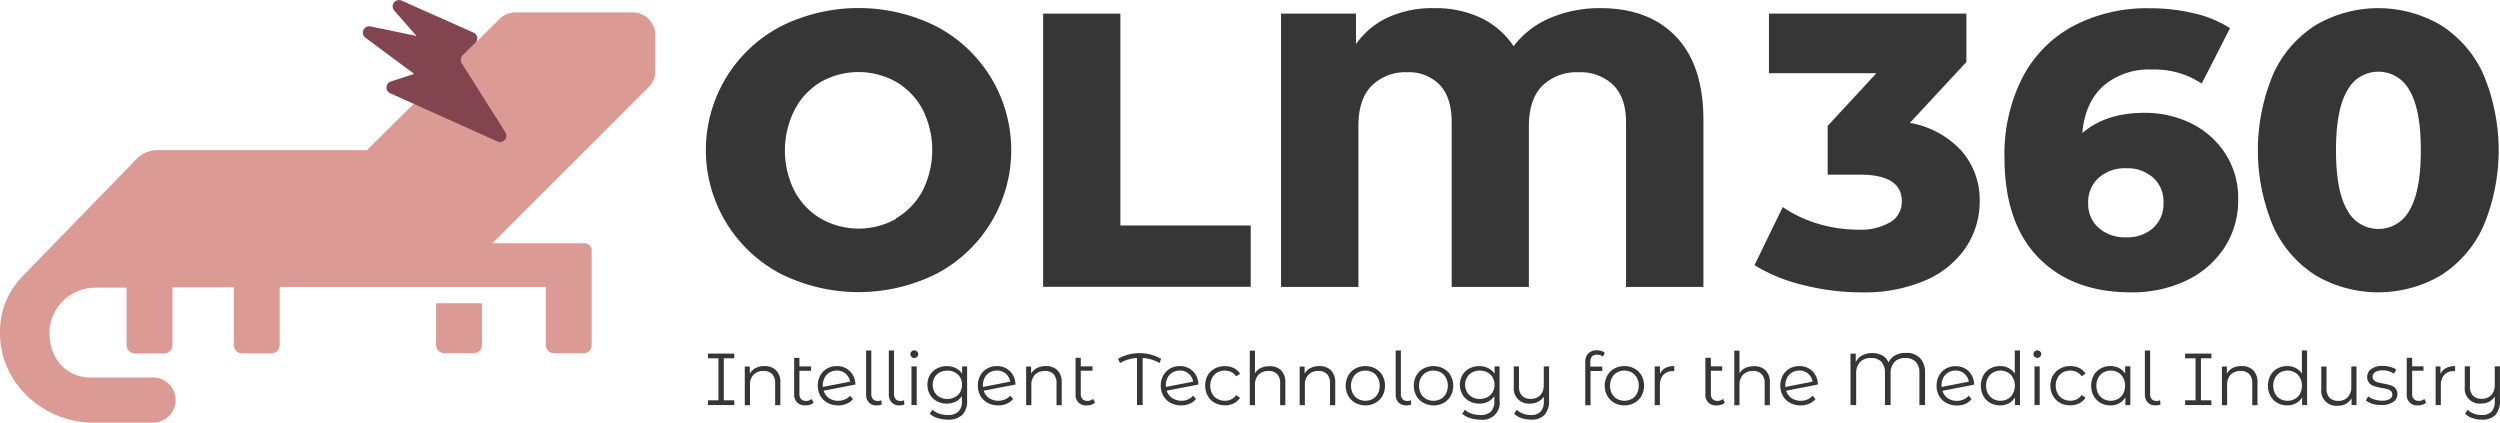
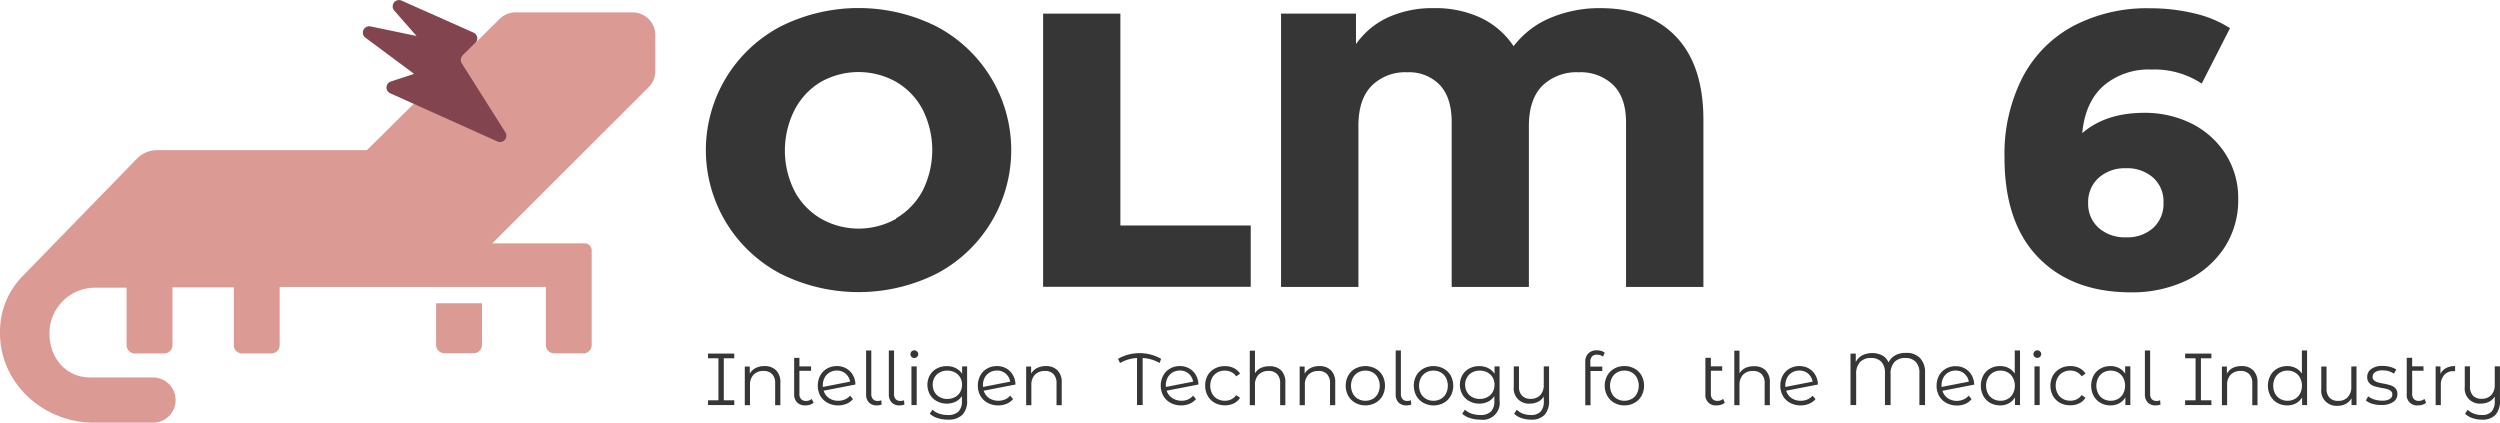
<svg xmlns="http://www.w3.org/2000/svg" id="Capa_1" data-name="Capa 1" viewBox="0 0 442.04 74.75">
  <defs>
    <style>.cls-1{fill:#373636;}.cls-2{fill:#dc9a95;}.cls-3{fill:#82454f;}</style>
  </defs>
  <path class="cls-1" d="M327.47,323.94v7.43h1.85v.84h-4.64v-.84h1.84v-7.43h-1.84v-.83h4.64v.83Z" transform="translate(-199.49 -260.59)" />
  <path class="cls-1" d="M336.71,326.06a2.92,2.92,0,0,1,.76,2.18v4h-.92v-3.88a2.23,2.23,0,0,0-.54-1.62,2,2,0,0,0-1.52-.56,2.38,2.38,0,0,0-1.75.65,2.54,2.54,0,0,0-.64,1.82v3.59h-.92v-6.84h.88v1.26a2.53,2.53,0,0,1,1.05-1,3.31,3.31,0,0,1,1.55-.34A2.79,2.79,0,0,1,336.71,326.06Z" transform="translate(-199.49 -260.59)" />
  <path class="cls-1" d="M343.35,331.79a1.9,1.9,0,0,1-.64.36,2.61,2.61,0,0,1-.79.12,2,2,0,0,1-1.49-.52,2,2,0,0,1-.52-1.47v-6.41h.93v1.5h2.06v.78h-2.06v4.08a1.3,1.3,0,0,0,.3.93,1.15,1.15,0,0,0,.87.32,1.48,1.48,0,0,0,1-.35Z" transform="translate(-199.49 -260.59)" />
  <path class="cls-1" d="M348.88,331.22a2.32,2.32,0,0,0,.91-.67l.52.6a2.85,2.85,0,0,1-1.13.83,3.64,3.64,0,0,1-1.49.29,3.8,3.8,0,0,1-1.87-.45,3.25,3.25,0,0,1-1.28-1.24,3.58,3.58,0,0,1-.45-1.79,3.69,3.69,0,0,1,.43-1.8,3.09,3.09,0,0,1,1.2-1.23,3.42,3.42,0,0,1,1.75-.44,3.25,3.25,0,0,1,1.64.41,3.1,3.1,0,0,1,1.17,1.16,3.39,3.39,0,0,1,.46,1.69l-5.61,1.09a2.41,2.41,0,0,0,.94,1.31,2.82,2.82,0,0,0,1.63.47A2.86,2.86,0,0,0,348.88,331.22Zm-2.69-4.78a2.32,2.32,0,0,0-.89.92,2.87,2.87,0,0,0-.32,1.36,1.85,1.85,0,0,0,0,.29l4.82-.94a2.38,2.38,0,0,0-.79-1.41,2.31,2.31,0,0,0-1.56-.55A2.46,2.46,0,0,0,346.19,326.44Z" transform="translate(-199.49 -260.59)" />
  <path class="cls-1" d="M353.13,331.75a2,2,0,0,1-.5-1.44v-7.75h.92v7.67a1.35,1.35,0,0,0,.29.93,1.09,1.09,0,0,0,.86.32,1.46,1.46,0,0,0,.62-.12l.06.77a2.54,2.54,0,0,1-.83.14A1.87,1.87,0,0,1,353.13,331.75Z" transform="translate(-199.49 -260.59)" />
  <path class="cls-1" d="M357.15,331.75a2,2,0,0,1-.5-1.44v-7.75h.92v7.67a1.34,1.34,0,0,0,.28.93,1.11,1.11,0,0,0,.86.32,1.54,1.54,0,0,0,.63-.12l.06.77a2.58,2.58,0,0,1-.83.14A1.85,1.85,0,0,1,357.15,331.75Z" transform="translate(-199.49 -260.59)" />
  <path class="cls-1" d="M360.65,323.68a.67.67,0,0,1,1-.93.59.59,0,0,1,.2.45.66.66,0,0,1-.2.48.7.7,0,0,1-1,0Zm0,1.69h.93v6.84h-.93Z" transform="translate(-199.49 -260.59)" />
  <path class="cls-1" d="M370.49,325.37v6a3.47,3.47,0,0,1-.85,2.58,3.52,3.52,0,0,1-2.57.84,5.65,5.65,0,0,1-1.8-.28,3.53,3.53,0,0,1-1.38-.77l.46-.7a3.65,3.65,0,0,0,1.21.69,4.61,4.61,0,0,0,1.49.24,2.65,2.65,0,0,0,1.91-.6,2.57,2.57,0,0,0,.61-1.88v-.87a2.85,2.85,0,0,1-1.13,1,3.52,3.52,0,0,1-1.54.34,3.69,3.69,0,0,1-1.75-.43,3.1,3.1,0,0,1-1.23-1.18,3.51,3.51,0,0,1,0-3.44,3.15,3.15,0,0,1,1.23-1.17,3.62,3.62,0,0,1,1.75-.41,3.43,3.43,0,0,1,1.58.35,2.89,2.89,0,0,1,1.13,1v-1.31Zm-2.16,5.44a2.28,2.28,0,0,0,.93-.89,2.56,2.56,0,0,0,.33-1.3,2.54,2.54,0,0,0-.33-1.3,2.36,2.36,0,0,0-.92-.88,2.83,2.83,0,0,0-1.35-.32,2.78,2.78,0,0,0-1.33.31,2.32,2.32,0,0,0-.92.89,2.54,2.54,0,0,0-.33,1.3,2.56,2.56,0,0,0,.33,1.3,2.32,2.32,0,0,0,.92.89,2.78,2.78,0,0,0,1.33.32A2.82,2.82,0,0,0,368.33,330.81Z" transform="translate(-199.49 -260.59)" />
  <path class="cls-1" d="M377.18,331.22a2.43,2.43,0,0,0,.92-.67l.52.6a3,3,0,0,1-1.14.83,3.6,3.6,0,0,1-1.49.29,3.8,3.8,0,0,1-1.87-.45,3.25,3.25,0,0,1-1.28-1.24,3.58,3.58,0,0,1-.45-1.79,3.69,3.69,0,0,1,.43-1.8,3,3,0,0,1,1.21-1.23,3.36,3.36,0,0,1,1.74-.44,3.25,3.25,0,0,1,1.64.41,3.1,3.1,0,0,1,1.17,1.16,3.39,3.39,0,0,1,.46,1.69l-5.61,1.09a2.46,2.46,0,0,0,.94,1.31,3.09,3.09,0,0,0,2.81.24Zm-2.69-4.78a2.39,2.39,0,0,0-.89.92,2.87,2.87,0,0,0-.31,1.36,2.19,2.19,0,0,0,0,.29l4.82-.94a2.38,2.38,0,0,0-.79-1.41,2.31,2.31,0,0,0-1.56-.55A2.49,2.49,0,0,0,374.49,326.44Z" transform="translate(-199.49 -260.59)" />
  <path class="cls-1" d="M386.46,326.06a2.92,2.92,0,0,1,.76,2.18v4h-.92v-3.88a2.27,2.27,0,0,0-.53-1.62,2,2,0,0,0-1.53-.56,2.35,2.35,0,0,0-1.74.65,2.5,2.5,0,0,0-.65,1.82v3.59h-.92v-6.84h.88v1.26a2.53,2.53,0,0,1,1.05-1,3.34,3.34,0,0,1,1.55-.34A2.79,2.79,0,0,1,386.46,326.06Z" transform="translate(-199.49 -260.59)" />
-   <path class="cls-1" d="M393.1,331.79a1.9,1.9,0,0,1-.64.36,2.61,2.61,0,0,1-.79.12,1.81,1.81,0,0,1-2-2v-6.41h.92v1.5h2.07v.78h-2.07v4.08a1.3,1.3,0,0,0,.3.93,1.15,1.15,0,0,0,.87.32,1.48,1.48,0,0,0,1-.35Z" transform="translate(-199.49 -260.59)" />
  <path class="cls-1" d="M404.53,324.78a6.69,6.69,0,0,0-3-.89v8.32h-1v-8.32a6.63,6.63,0,0,0-3,.89l-.35-.75a7.74,7.74,0,0,1,7.61,0Z" transform="translate(-199.49 -260.59)" />
  <path class="cls-1" d="M409.52,331.22a2.36,2.36,0,0,0,.92-.67l.52.6a2.85,2.85,0,0,1-1.13.83,3.64,3.64,0,0,1-1.49.29,3.84,3.84,0,0,1-1.88-.45,3.22,3.22,0,0,1-1.27-1.24,3.58,3.58,0,0,1-.46-1.79,3.69,3.69,0,0,1,.44-1.8,3.09,3.09,0,0,1,1.2-1.23,3.36,3.36,0,0,1,1.74-.44,3.26,3.26,0,0,1,1.65.41,3.1,3.1,0,0,1,1.17,1.16,3.49,3.49,0,0,1,.46,1.69l-5.62,1.09a2.48,2.48,0,0,0,1,1.31,3.07,3.07,0,0,0,2.8.24Zm-2.69-4.78a2.36,2.36,0,0,0-.88.92,2.87,2.87,0,0,0-.32,1.36c0,.13,0,.23,0,.29l4.83-.94a2.39,2.39,0,0,0-.8-1.41,2.27,2.27,0,0,0-1.56-.55A2.52,2.52,0,0,0,406.83,326.44Z" transform="translate(-199.49 -260.59)" />
  <path class="cls-1" d="M414.3,331.83a3.2,3.2,0,0,1-1.26-1.24,3.64,3.64,0,0,1-.45-1.8A3.59,3.59,0,0,1,413,327a3.11,3.11,0,0,1,1.26-1.23,3.6,3.6,0,0,1,1.81-.44,3.52,3.52,0,0,1,1.58.34,2.61,2.61,0,0,1,1.1,1l-.69.47a2.09,2.09,0,0,0-.86-.76,2.54,2.54,0,0,0-1.13-.26,2.68,2.68,0,0,0-1.33.33,2.3,2.3,0,0,0-.93.95,3.09,3.09,0,0,0,0,2.78,2.28,2.28,0,0,0,.93.94,2.68,2.68,0,0,0,1.33.33,2.53,2.53,0,0,0,1.13-.25,2.06,2.06,0,0,0,.86-.75l.69.47a2.64,2.64,0,0,1-1.11,1,3.51,3.51,0,0,1-1.57.34A3.7,3.7,0,0,1,414.3,331.83Z" transform="translate(-199.49 -260.59)" />
  <path class="cls-1" d="M426,326.06a2.92,2.92,0,0,1,.76,2.18v4h-.92v-3.88a2.27,2.27,0,0,0-.53-1.62,2,2,0,0,0-1.52-.56,2.36,2.36,0,0,0-1.75.65,2.5,2.5,0,0,0-.65,1.82v3.59h-.92v-9.65h.92v4a2.51,2.51,0,0,1,1-.92,3.39,3.39,0,0,1,1.52-.32A2.79,2.79,0,0,1,426,326.06Z" transform="translate(-199.49 -260.59)" />
  <path class="cls-1" d="M434.82,326.06a2.92,2.92,0,0,1,.76,2.18v4h-.92v-3.88a2.27,2.27,0,0,0-.53-1.62,2,2,0,0,0-1.52-.56,2.36,2.36,0,0,0-1.75.65,2.5,2.5,0,0,0-.65,1.82v3.59h-.92v-6.84h.88v1.26a2.65,2.65,0,0,1,1.05-1,3.38,3.38,0,0,1,1.56-.34A2.77,2.77,0,0,1,434.82,326.06Z" transform="translate(-199.49 -260.59)" />
  <path class="cls-1" d="M439.13,331.82a3.31,3.31,0,0,1-1.25-1.24,3.81,3.81,0,0,1,0-3.59,3.21,3.21,0,0,1,1.25-1.23,3.82,3.82,0,0,1,3.56,0,3.15,3.15,0,0,1,1.25,1.23,3.88,3.88,0,0,1,0,3.59,3.24,3.24,0,0,1-1.25,1.24,3.75,3.75,0,0,1-3.56,0Zm3.09-.7a2.27,2.27,0,0,0,.9-.94,3.09,3.09,0,0,0,0-2.78,2.29,2.29,0,0,0-.9-.95,2.6,2.6,0,0,0-1.31-.33,2.56,2.56,0,0,0-1.3.33,2.32,2.32,0,0,0-.91.95,3.09,3.09,0,0,0,0,2.78,2.29,2.29,0,0,0,.91.94,2.56,2.56,0,0,0,1.3.33A2.6,2.6,0,0,0,442.22,331.12Z" transform="translate(-199.49 -260.59)" />
  <path class="cls-1" d="M446.77,331.75a2,2,0,0,1-.5-1.44v-7.75h.92v7.67a1.35,1.35,0,0,0,.29.93,1.09,1.09,0,0,0,.86.32,1.46,1.46,0,0,0,.62-.12l.06.77a2.54,2.54,0,0,1-.83.14A1.87,1.87,0,0,1,446.77,331.75Z" transform="translate(-199.49 -260.59)" />
  <path class="cls-1" d="M451.17,331.82a3.31,3.31,0,0,1-1.25-1.24,3.81,3.81,0,0,1,0-3.59,3.21,3.21,0,0,1,1.25-1.23,3.82,3.82,0,0,1,3.56,0A3.12,3.12,0,0,1,456,327a3.81,3.81,0,0,1,0,3.59,3.21,3.21,0,0,1-1.24,1.24,3.75,3.75,0,0,1-3.56,0Zm3.09-.7a2.33,2.33,0,0,0,.9-.94,3.09,3.09,0,0,0,0-2.78,2.36,2.36,0,0,0-.9-.95,2.6,2.6,0,0,0-1.31-.33,2.63,2.63,0,0,0-1.31.33,2.38,2.38,0,0,0-.91.95,3.09,3.09,0,0,0,0,2.78,2.35,2.35,0,0,0,.91.94,2.63,2.63,0,0,0,1.31.33A2.6,2.6,0,0,0,454.26,331.12Z" transform="translate(-199.49 -260.59)" />
  <path class="cls-1" d="M464.64,325.37v6a3,3,0,0,1-3.42,3.42,5.65,5.65,0,0,1-1.8-.28,3.65,3.65,0,0,1-1.39-.77l.47-.7a3.7,3.7,0,0,0,1.2.69,4.65,4.65,0,0,0,1.49.24,2.62,2.62,0,0,0,1.91-.6,2.53,2.53,0,0,0,.61-1.88v-.87a2.82,2.82,0,0,1-1.12,1,3.55,3.55,0,0,1-1.54.34,3.66,3.66,0,0,1-1.75-.43,3.1,3.1,0,0,1-1.23-1.18,3.51,3.51,0,0,1,0-3.44,3.12,3.12,0,0,1,1.22-1.17,3.66,3.66,0,0,1,1.76-.41,3.39,3.39,0,0,1,1.57.35,2.76,2.76,0,0,1,1.13,1v-1.31Zm-2.16,5.44a2.28,2.28,0,0,0,.93-.89,2.56,2.56,0,0,0,.33-1.3,2.54,2.54,0,0,0-.33-1.3,2.36,2.36,0,0,0-.92-.88,2.86,2.86,0,0,0-1.35-.32,2.78,2.78,0,0,0-1.33.31,2.25,2.25,0,0,0-.92.89,2.45,2.45,0,0,0-.34,1.3,2.47,2.47,0,0,0,.34,1.3,2.25,2.25,0,0,0,.92.89,2.78,2.78,0,0,0,1.33.32A2.85,2.85,0,0,0,462.48,330.81Z" transform="translate(-199.49 -260.59)" />
  <path class="cls-1" d="M473.39,325.37v6a3.64,3.64,0,0,1-.8,2.58,3.12,3.12,0,0,1-2.39.84,5.05,5.05,0,0,1-1.7-.28,3.29,3.29,0,0,1-1.29-.77l.47-.7a3.18,3.18,0,0,0,1.09.69,4,4,0,0,0,1.39.24,2.27,2.27,0,0,0,1.74-.6,2.66,2.66,0,0,0,.56-1.88v-.79a2.44,2.44,0,0,1-1,.92,3,3,0,0,1-1.42.33,2.65,2.65,0,0,1-2.89-2.94v-3.64h.92v3.55a2.24,2.24,0,0,0,.54,1.63,2,2,0,0,0,1.52.56,2.26,2.26,0,0,0,1.7-.65,2.54,2.54,0,0,0,.62-1.83v-3.26Z" transform="translate(-199.49 -260.59)" />
  <path class="cls-1" d="M481,323.6a1.34,1.34,0,0,0-.31,1v.81h2.11v.78h-2.08v6.06h-.93v-7.69a2,2,0,0,1,.54-1.48,2.07,2.07,0,0,1,1.53-.55,2.79,2.79,0,0,1,.76.11,1.86,1.86,0,0,1,.61.32l-.31.69a1.57,1.57,0,0,0-1-.34A1.16,1.16,0,0,0,481,323.6Z" transform="translate(-199.49 -260.59)" />
  <path class="cls-1" d="M484.93,331.82a3.21,3.21,0,0,1-1.24-1.24,3.73,3.73,0,0,1,0-3.59,3.12,3.12,0,0,1,1.24-1.23,3.56,3.56,0,0,1,1.78-.44,3.51,3.51,0,0,1,1.78.44,3.15,3.15,0,0,1,1.25,1.23,3.81,3.81,0,0,1,0,3.59,3.24,3.24,0,0,1-1.25,1.24,3.51,3.51,0,0,1-1.78.45A3.57,3.57,0,0,1,484.93,331.82Zm3.09-.7a2.21,2.21,0,0,0,.9-.94,3.09,3.09,0,0,0,0-2.78,2.23,2.23,0,0,0-.9-.95,2.6,2.6,0,0,0-1.31-.33,2.56,2.56,0,0,0-1.3.33,2.32,2.32,0,0,0-.91.95,3.09,3.09,0,0,0,0,2.78,2.29,2.29,0,0,0,.91.94,2.56,2.56,0,0,0,1.3.33A2.6,2.6,0,0,0,488,331.12Z" transform="translate(-199.49 -260.59)" />
-   <path class="cls-1" d="M493.92,325.67a3.24,3.24,0,0,1,1.6-.35v.89h-.23a2.19,2.19,0,0,0-1.69.66,2.67,2.67,0,0,0-.61,1.86v3.49h-.92v-6.84H493v1.34A2.23,2.23,0,0,1,493.92,325.67Z" transform="translate(-199.49 -260.59)" />
  <path class="cls-1" d="M504.46,331.79a1.73,1.73,0,0,1-.64.36,2.56,2.56,0,0,1-.79.12,1.81,1.81,0,0,1-2-2v-6.41H502v1.5H504v.78H502v4.08a1.3,1.3,0,0,0,.3.93,1.15,1.15,0,0,0,.87.32,1.49,1.49,0,0,0,1-.35Z" transform="translate(-199.49 -260.59)" />
  <path class="cls-1" d="M511.67,326.06a2.92,2.92,0,0,1,.76,2.18v4h-.92v-3.88a2.23,2.23,0,0,0-.54-1.62,2,2,0,0,0-1.52-.56,2.38,2.38,0,0,0-1.75.65,2.54,2.54,0,0,0-.64,1.82v3.59h-.92v-9.65h.92v4a2.51,2.51,0,0,1,1-.92,3.36,3.36,0,0,1,1.52-.32A2.79,2.79,0,0,1,511.67,326.06Z" transform="translate(-199.49 -260.59)" />
  <path class="cls-1" d="M519.07,331.22a2.32,2.32,0,0,0,.91-.67l.52.6a2.85,2.85,0,0,1-1.13.83,3.64,3.64,0,0,1-1.49.29,3.84,3.84,0,0,1-1.88-.45,3.22,3.22,0,0,1-1.27-1.24,3.58,3.58,0,0,1-.45-1.79,3.69,3.69,0,0,1,.43-1.8,3.09,3.09,0,0,1,1.2-1.23,3.4,3.4,0,0,1,1.75-.44,3.25,3.25,0,0,1,1.64.41,3.1,3.1,0,0,1,1.17,1.16,3.49,3.49,0,0,1,.46,1.69l-5.61,1.09a2.41,2.41,0,0,0,.94,1.31,2.82,2.82,0,0,0,1.63.47A2.89,2.89,0,0,0,519.07,331.22Zm-2.7-4.78a2.36,2.36,0,0,0-.88.92,2.87,2.87,0,0,0-.32,1.36,1.85,1.85,0,0,0,0,.29l4.82-.94a2.43,2.43,0,0,0-.79-1.41,2.31,2.31,0,0,0-1.56-.55A2.53,2.53,0,0,0,516.37,326.44Z" transform="translate(-199.49 -260.59)" />
  <path class="cls-1" d="M539,323.92a3.6,3.6,0,0,1,.87,2.6v5.69h-1v-5.66a2.72,2.72,0,0,0-.67-2,2.46,2.46,0,0,0-1.82-.66,2.52,2.52,0,0,0-1.91.7,3,3,0,0,0-.69,2.17v5.45h-1v-5.66a2.8,2.8,0,0,0-.65-2,2.44,2.44,0,0,0-1.81-.66,2.58,2.58,0,0,0-1.93.7,3,3,0,0,0-.7,2.17v5.45h-1v-9.1h.93v1.52a2.62,2.62,0,0,1,1.11-1.19,4,4,0,0,1,3.59,0,2.51,2.51,0,0,1,1.09,1.25,2.8,2.8,0,0,1,1.18-1.27,3.73,3.73,0,0,1,1.84-.43A3.26,3.26,0,0,1,539,323.92Z" transform="translate(-199.49 -260.59)" />
  <path class="cls-1" d="M546.67,331.22a2.32,2.32,0,0,0,.91-.67l.52.6A2.85,2.85,0,0,1,547,332a3.64,3.64,0,0,1-1.49.29,3.8,3.8,0,0,1-1.87-.45,3.18,3.18,0,0,1-1.28-1.24,3.58,3.58,0,0,1-.45-1.79,3.69,3.69,0,0,1,.43-1.8,3.09,3.09,0,0,1,1.2-1.23,3.42,3.42,0,0,1,1.75-.44,3.25,3.25,0,0,1,1.64.41,3.1,3.1,0,0,1,1.17,1.16,3.49,3.49,0,0,1,.46,1.69l-5.61,1.09a2.41,2.41,0,0,0,.94,1.31,2.82,2.82,0,0,0,1.63.47A2.89,2.89,0,0,0,546.67,331.22ZM544,326.44a2.32,2.32,0,0,0-.89.92,2.87,2.87,0,0,0-.32,1.36,1.85,1.85,0,0,0,0,.29l4.82-.94a2.43,2.43,0,0,0-.79-1.41,2.31,2.31,0,0,0-1.56-.55A2.46,2.46,0,0,0,544,326.44Z" transform="translate(-199.49 -260.59)" />
  <path class="cls-1" d="M556.66,322.56v9.65h-.89v-1.36a2.87,2.87,0,0,1-1.1,1.06,3.21,3.21,0,0,1-1.54.36,3.51,3.51,0,0,1-1.74-.44,3.16,3.16,0,0,1-1.22-1.24,3.92,3.92,0,0,1,0-3.61,3.07,3.07,0,0,1,1.22-1.23,3.51,3.51,0,0,1,1.74-.43,3.26,3.26,0,0,1,1.51.34,2.77,2.77,0,0,1,1.09,1v-4.11Zm-2.15,8.56a2.33,2.33,0,0,0,.9-.94,3,3,0,0,0,0-2.78,2.36,2.36,0,0,0-.9-.95,2.59,2.59,0,0,0-1.3-.33,2.56,2.56,0,0,0-1.3.33,2.4,2.4,0,0,0-.92.95,3.09,3.09,0,0,0,0,2.78,2.38,2.38,0,0,0,.92.94,2.56,2.56,0,0,0,1.3.33A2.59,2.59,0,0,0,554.51,331.12Z" transform="translate(-199.49 -260.59)" />
  <path class="cls-1" d="M559.22,323.68a.67.67,0,0,1,1-.93.58.58,0,0,1,.19.45.68.68,0,0,1-1.15.48Zm0,1.69h.92v6.84h-.92Z" transform="translate(-199.49 -260.59)" />
  <path class="cls-1" d="M563.75,331.83a3.26,3.26,0,0,1-1.26-1.24,3.64,3.64,0,0,1-.45-1.8,3.59,3.59,0,0,1,.45-1.8,3.17,3.17,0,0,1,1.26-1.23,3.62,3.62,0,0,1,1.81-.44,3.5,3.5,0,0,1,1.58.34,2.61,2.61,0,0,1,1.1,1l-.69.47a2.09,2.09,0,0,0-.86-.76,2.5,2.5,0,0,0-1.13-.26,2.68,2.68,0,0,0-1.33.33,2.28,2.28,0,0,0-.92.95,3,3,0,0,0,0,2.78,2.25,2.25,0,0,0,.92.94,2.68,2.68,0,0,0,1.33.33,2.5,2.5,0,0,0,1.13-.25,2.06,2.06,0,0,0,.86-.75l.69.47a2.64,2.64,0,0,1-1.11,1,3.48,3.48,0,0,1-1.57.34A3.73,3.73,0,0,1,563.75,331.83Z" transform="translate(-199.49 -260.59)" />
  <path class="cls-1" d="M576.17,325.37v6.84h-.88v-1.36a2.94,2.94,0,0,1-1.1,1.06,3.27,3.27,0,0,1-1.54.36,3.51,3.51,0,0,1-1.74-.44,3.26,3.26,0,0,1-1.23-1.24,3.92,3.92,0,0,1,0-3.61,3.16,3.16,0,0,1,1.23-1.23,3.51,3.51,0,0,1,1.74-.43,3.24,3.24,0,0,1,1.5.34,2.8,2.8,0,0,1,1.1,1v-1.3ZM574,331.12a2.35,2.35,0,0,0,.91-.94,3.09,3.09,0,0,0,0-2.78,2.38,2.38,0,0,0-.91-.95,2.73,2.73,0,0,0-2.6,0,2.32,2.32,0,0,0-.91.95,3.09,3.09,0,0,0,0,2.78,2.29,2.29,0,0,0,.91.94,2.73,2.73,0,0,0,2.6,0Z" transform="translate(-199.49 -260.59)" />
  <path class="cls-1" d="M579.24,331.75a2,2,0,0,1-.5-1.44v-7.75h.93v7.67a1.34,1.34,0,0,0,.28.93,1.11,1.11,0,0,0,.86.32,1.46,1.46,0,0,0,.62-.12l.07.77a2.63,2.63,0,0,1-.83.14A1.89,1.89,0,0,1,579.24,331.75Z" transform="translate(-199.49 -260.59)" />
  <path class="cls-1" d="M588.65,323.94v7.43h1.85v.84h-4.64v-.84h1.84v-7.43h-1.84v-.83h4.64v.83Z" transform="translate(-199.49 -260.59)" />
  <path class="cls-1" d="M597.89,326.06a2.92,2.92,0,0,1,.76,2.18v4h-.92v-3.88a2.23,2.23,0,0,0-.54-1.62,2,2,0,0,0-1.52-.56,2.38,2.38,0,0,0-1.75.65,2.54,2.54,0,0,0-.64,1.82v3.59h-.92v-6.84h.88v1.26a2.53,2.53,0,0,1,1-1,3.34,3.34,0,0,1,1.55-.34A2.79,2.79,0,0,1,597.89,326.06Z" transform="translate(-199.49 -260.59)" />
  <path class="cls-1" d="M607.42,322.56v9.65h-.88v-1.36a2.87,2.87,0,0,1-1.1,1.06,3.24,3.24,0,0,1-1.54.36,3.51,3.51,0,0,1-1.74-.44,3.16,3.16,0,0,1-1.22-1.24,3.85,3.85,0,0,1,0-3.61,3.07,3.07,0,0,1,1.22-1.23,3.51,3.51,0,0,1,1.74-.43,3.19,3.19,0,0,1,1.5.34,2.73,2.73,0,0,1,1.1,1v-4.11Zm-2.15,8.56a2.29,2.29,0,0,0,.91-.94,3.09,3.09,0,0,0,0-2.78,2.32,2.32,0,0,0-.91-.95,2.53,2.53,0,0,0-1.29-.33,2.6,2.6,0,0,0-1.31.33,2.38,2.38,0,0,0-.91.95,3.09,3.09,0,0,0,0,2.78,2.35,2.35,0,0,0,.91.94,2.6,2.6,0,0,0,1.31.33A2.53,2.53,0,0,0,605.27,331.12Z" transform="translate(-199.49 -260.59)" />
  <path class="cls-1" d="M616.16,325.37v6.84h-.88V331a2.66,2.66,0,0,1-1,1,3,3,0,0,1-1.46.34,2.66,2.66,0,0,1-2.89-2.94v-4h.93v3.87a2.26,2.26,0,0,0,.53,1.64,2,2,0,0,0,1.52.56,2.21,2.21,0,0,0,1.7-.66,2.52,2.52,0,0,0,.63-1.82v-3.59Z" transform="translate(-199.49 -260.59)" />
  <path class="cls-1" d="M619,332a3.39,3.39,0,0,1-1.19-.6l.41-.73a3.65,3.65,0,0,0,1.08.55,4.43,4.43,0,0,0,1.35.21,2.55,2.55,0,0,0,1.39-.29.92.92,0,0,0,.45-.82.71.71,0,0,0-.25-.59,1.47,1.47,0,0,0-.62-.33,8.06,8.06,0,0,0-1-.21,11.68,11.68,0,0,1-1.34-.32,2,2,0,0,1-.87-.56,1.53,1.53,0,0,1-.36-1.08,1.68,1.68,0,0,1,.72-1.4,3.25,3.25,0,0,1,2-.54,5,5,0,0,1,1.32.17,3.75,3.75,0,0,1,1.1.46l-.41.74a3.43,3.43,0,0,0-2-.58,2.31,2.31,0,0,0-1.33.31,1,1,0,0,0-.45.82.79.79,0,0,0,.25.62,1.61,1.61,0,0,0,.63.35c.25.07.6.15,1,.23a9.5,9.5,0,0,1,1.31.31,1.89,1.89,0,0,1,.85.53,1.49,1.49,0,0,1,.35,1,1.64,1.64,0,0,1-.75,1.42,3.54,3.54,0,0,1-2.07.53A5.23,5.23,0,0,1,619,332Z" transform="translate(-199.49 -260.59)" />
  <path class="cls-1" d="M628.47,331.79a1.73,1.73,0,0,1-.64.36,2.56,2.56,0,0,1-.79.12,1.81,1.81,0,0,1-2-2v-6.41H626v1.5H628v.78H626v4.08a1.3,1.3,0,0,0,.3.93,1.15,1.15,0,0,0,.87.32,1.49,1.49,0,0,0,1-.35Z" transform="translate(-199.49 -260.59)" />
  <path class="cls-1" d="M632,325.67a3.22,3.22,0,0,1,1.59-.35v.89h-.22a2.19,2.19,0,0,0-1.69.66,2.62,2.62,0,0,0-.61,1.86v3.49h-.92v-6.84H631v1.34A2.23,2.23,0,0,1,632,325.67Z" transform="translate(-199.49 -260.59)" />
  <path class="cls-1" d="M641.52,325.37v6a3.64,3.64,0,0,1-.79,2.58,3.15,3.15,0,0,1-2.39.84,5,5,0,0,1-1.7-.28,3.29,3.29,0,0,1-1.29-.77l.47-.7a3.08,3.08,0,0,0,1.09.69,4,4,0,0,0,1.39.24,2.27,2.27,0,0,0,1.74-.6,2.71,2.71,0,0,0,.56-1.88v-.79a2.44,2.44,0,0,1-1,.92,3,3,0,0,1-1.43.33A2.65,2.65,0,0,1,635.3,329v-3.64h.92v3.55a2.28,2.28,0,0,0,.53,1.63,2,2,0,0,0,1.52.56,2.28,2.28,0,0,0,1.71-.65,2.58,2.58,0,0,0,.62-1.83v-3.26Z" transform="translate(-199.49 -260.59)" />
  <path class="cls-1" d="M337.53,309a24.69,24.69,0,0,1,0-43.74,30.78,30.78,0,0,1,27.53,0,24.69,24.69,0,0,1,0,43.74,30.86,30.86,0,0,1-27.53,0Zm20.39-9.8a12.47,12.47,0,0,0,4.69-4.86,16,16,0,0,0,0-14.42,12.43,12.43,0,0,0-4.69-4.87,13.62,13.62,0,0,0-13.25,0A12.36,12.36,0,0,0,340,280a15.89,15.89,0,0,0,0,14.42,12.4,12.4,0,0,0,4.69,4.86,13.55,13.55,0,0,0,13.25,0Z" transform="translate(-199.49 -260.59)" />
  <path class="cls-1" d="M383.93,263h13.66v37.46h23.05v10.84H383.93Z" transform="translate(-199.49 -260.59)" />
  <path class="cls-1" d="M495.88,267.12q4.8,5.07,4.8,14.67v29.53H487V282.2c0-2.9-.76-5.09-2.27-6.59a8.32,8.32,0,0,0-6.08-2.24,8.71,8.71,0,0,0-6.45,2.38c-1.58,1.59-2.38,4-2.38,7.14v28.43H456.17V282.2c0-2.9-.7-5.09-2.1-6.59a7.55,7.55,0,0,0-5.76-2.24,8.39,8.39,0,0,0-6.28,2.38q-2.36,2.38-2.35,7.14v28.43H426V263h13.25v5.38a14.31,14.31,0,0,1,5.69-4.73,19,19,0,0,1,8.11-1.62,18.83,18.83,0,0,1,8.31,1.73,14.36,14.36,0,0,1,5.76,5,15.78,15.78,0,0,1,6.49-5,22.25,22.25,0,0,1,8.9-1.73Q491.08,262.05,495.88,267.12Z" transform="translate(-199.49 -260.59)" />
-   <path class="cls-1" d="M546.32,287.27a13.15,13.15,0,0,1,3.21,8.94,14.57,14.57,0,0,1-2.31,7.93,16.31,16.31,0,0,1-7,5.9,27.13,27.13,0,0,1-11.7,2.24A41.77,41.77,0,0,1,518.37,311a30,30,0,0,1-8.66-3.52l5-10.28a22.31,22.31,0,0,0,6.39,3,24.88,24.88,0,0,0,7,1,10.33,10.33,0,0,0,5.59-1.31,4.15,4.15,0,0,0,2.07-3.72q0-4.69-7.39-4.7h-5.72v-8.62l8.62-9.32h-19V263h34.91v8.55l-10,10.77A16.09,16.09,0,0,1,546.32,287.27Z" transform="translate(-199.49 -260.59)" />
  <path class="cls-1" d="M587,282.44a15.05,15.05,0,0,1,6,5.38,14.38,14.38,0,0,1,2.24,8,15.24,15.24,0,0,1-2.51,8.66,16.52,16.52,0,0,1-6.84,5.8,22.34,22.34,0,0,1-9.62,2q-10.35,0-16.35-6.14t-6-17.66a29.69,29.69,0,0,1,3.21-14.25,21.65,21.65,0,0,1,9-9.07,28.05,28.05,0,0,1,13.45-3.11,33.47,33.47,0,0,1,7.87.9,19.93,19.93,0,0,1,6.34,2.62l-5,9.8a15.06,15.06,0,0,0-8.9-2.48,12.26,12.26,0,0,0-8.49,2.89q-3.24,2.91-3.73,8.35,4.14-3.58,10.91-3.59A18.45,18.45,0,0,1,587,282.44ZM580.2,300.9a5.75,5.75,0,0,0,1.83-4.49A5.65,5.65,0,0,0,580.2,292a6.85,6.85,0,0,0-4.8-1.66,6.94,6.94,0,0,0-4.83,1.69,5.73,5.73,0,0,0-1.86,4.45,5.67,5.67,0,0,0,1.83,4.38,7,7,0,0,0,4.93,1.69A6.8,6.8,0,0,0,580.2,300.9Z" transform="translate(-199.49 -260.59)" />
-   <path class="cls-1" d="M609,309.32a19.94,19.94,0,0,1-7.55-8.66,34.69,34.69,0,0,1,0-27A19.89,19.89,0,0,1,609,265a21.87,21.87,0,0,1,22,0,20,20,0,0,1,7.56,8.66,34.69,34.69,0,0,1,0,27,20,20,0,0,1-7.56,8.66,21.94,21.94,0,0,1-22,0Zm16.53-11.56q2-3.35,2-10.59t-2-10.59a6.22,6.22,0,0,0-11,0q-2,3.35-2,10.59t2,10.59a6.22,6.22,0,0,0,11,0Z" transform="translate(-199.49 -260.59)" />
  <path class="cls-2" d="M311.36,262.78H290.64a4,4,0,0,0-2.81,1.16l-23.47,23.2H227.29a5.06,5.06,0,0,0-3.63,1.54l-20.09,20.65a14,14,0,0,0-3.77,6.91,16,16,0,0,0-.22,4.9c.9,8.2,8.25,14.19,16.51,14.19h10.45a4,4,0,0,0,0-8h-11.1c-4.62,0-7.61-4-7.16-8.7a8.08,8.08,0,0,1,8.13-7.17l5.46,0v10.15a1.48,1.48,0,0,0,1.48,1.48h5.16a1.48,1.48,0,0,0,1.48-1.48V311.39l10.84,0v10.22a1.47,1.47,0,0,0,1.47,1.48h5.16a1.48,1.48,0,0,0,1.48-1.48V311.32l4.85,0H296v10.27a1.48,1.48,0,0,0,1.48,1.48h5.16a1.47,1.47,0,0,0,1.47-1.48V304.88a1.26,1.26,0,0,0-1.26-1.27H286.54L314.19,276a4,4,0,0,0,1.17-2.82v-6.36A4,4,0,0,0,311.36,262.78Z" transform="translate(-199.49 -260.59)" />
  <path class="cls-2" d="M276.6,321.57a1.48,1.48,0,0,0,1.48,1.48h5.16a1.48,1.48,0,0,0,1.48-1.48v-7.36H276.6Z" transform="translate(-199.49 -260.59)" />
  <path class="cls-3" d="M288.86,284l-5.65-8.94h0l-1.07-1.68-1-1.59a1.12,1.12,0,0,1,.16-1.39l2.25-2.23a1.11,1.11,0,0,0-.33-1.81l-12.72-5.66a1.12,1.12,0,0,0-1.3,1.76l3.94,4.49L265,265.26a1.12,1.12,0,0,0-.89,2l8.6,6.39L268.59,275a1.12,1.12,0,0,0-.11,2.08l19,8.54A1.12,1.12,0,0,0,288.86,284Z" transform="translate(-199.49 -260.59)" />
</svg>